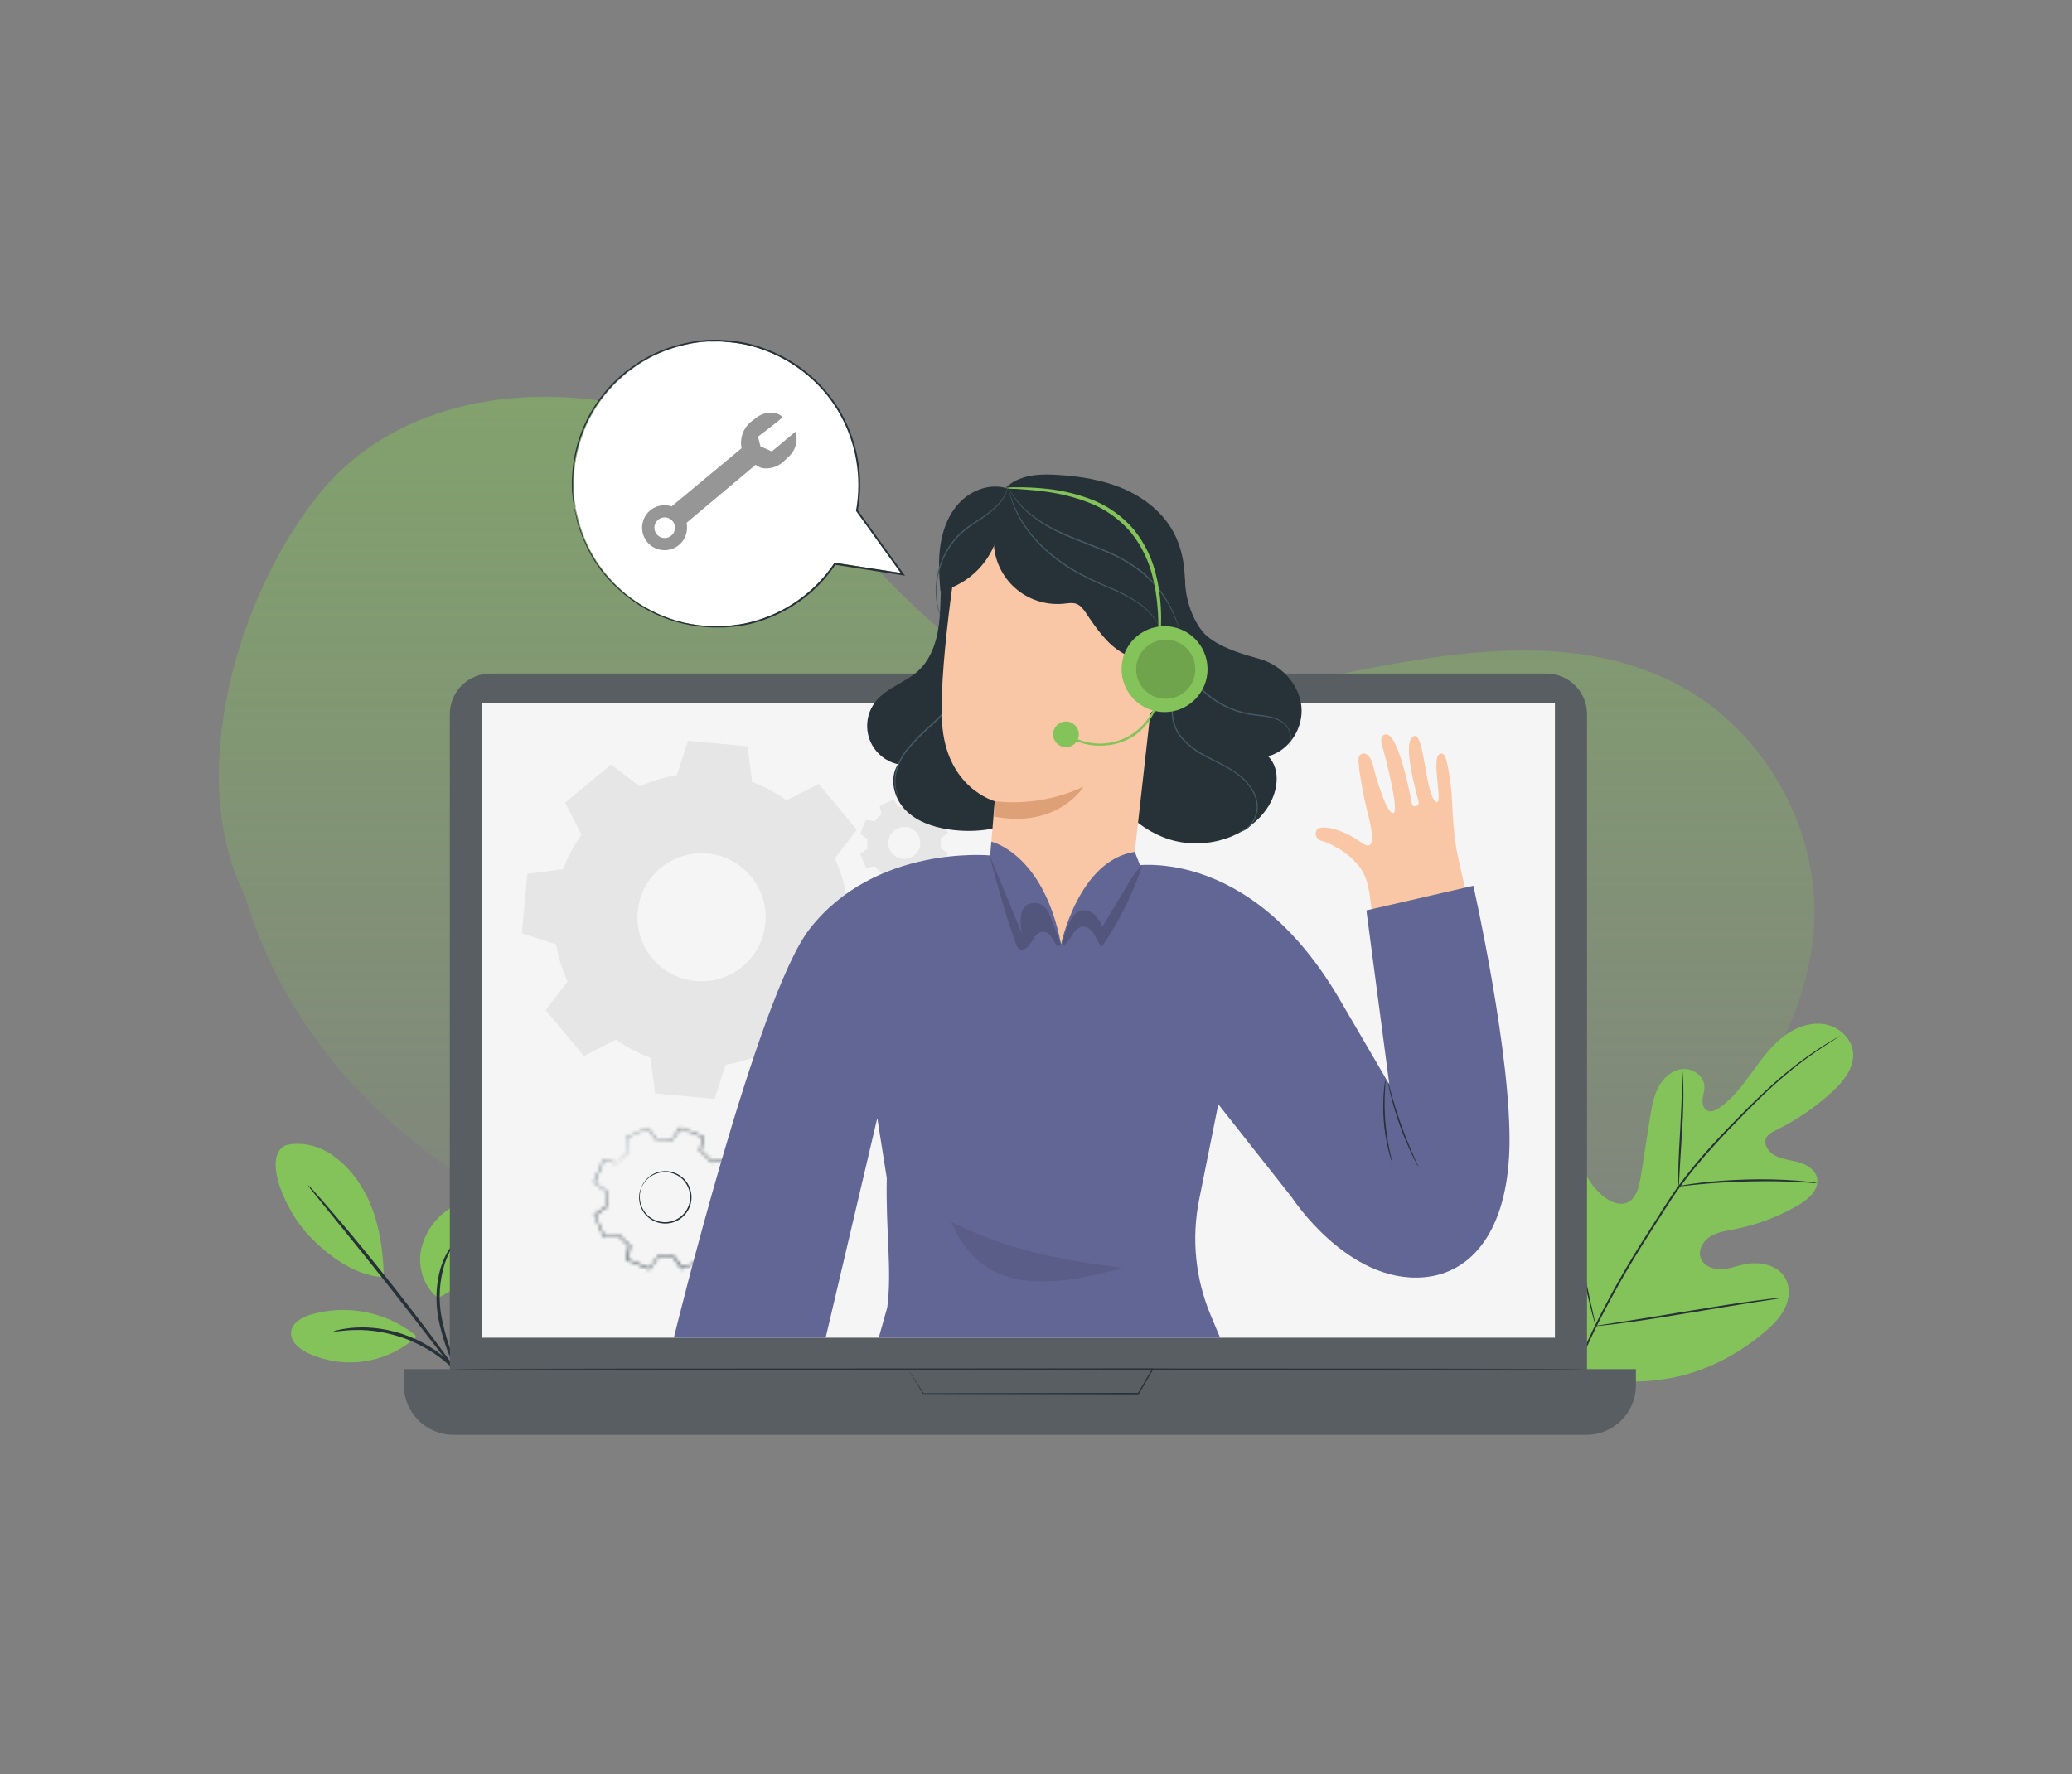
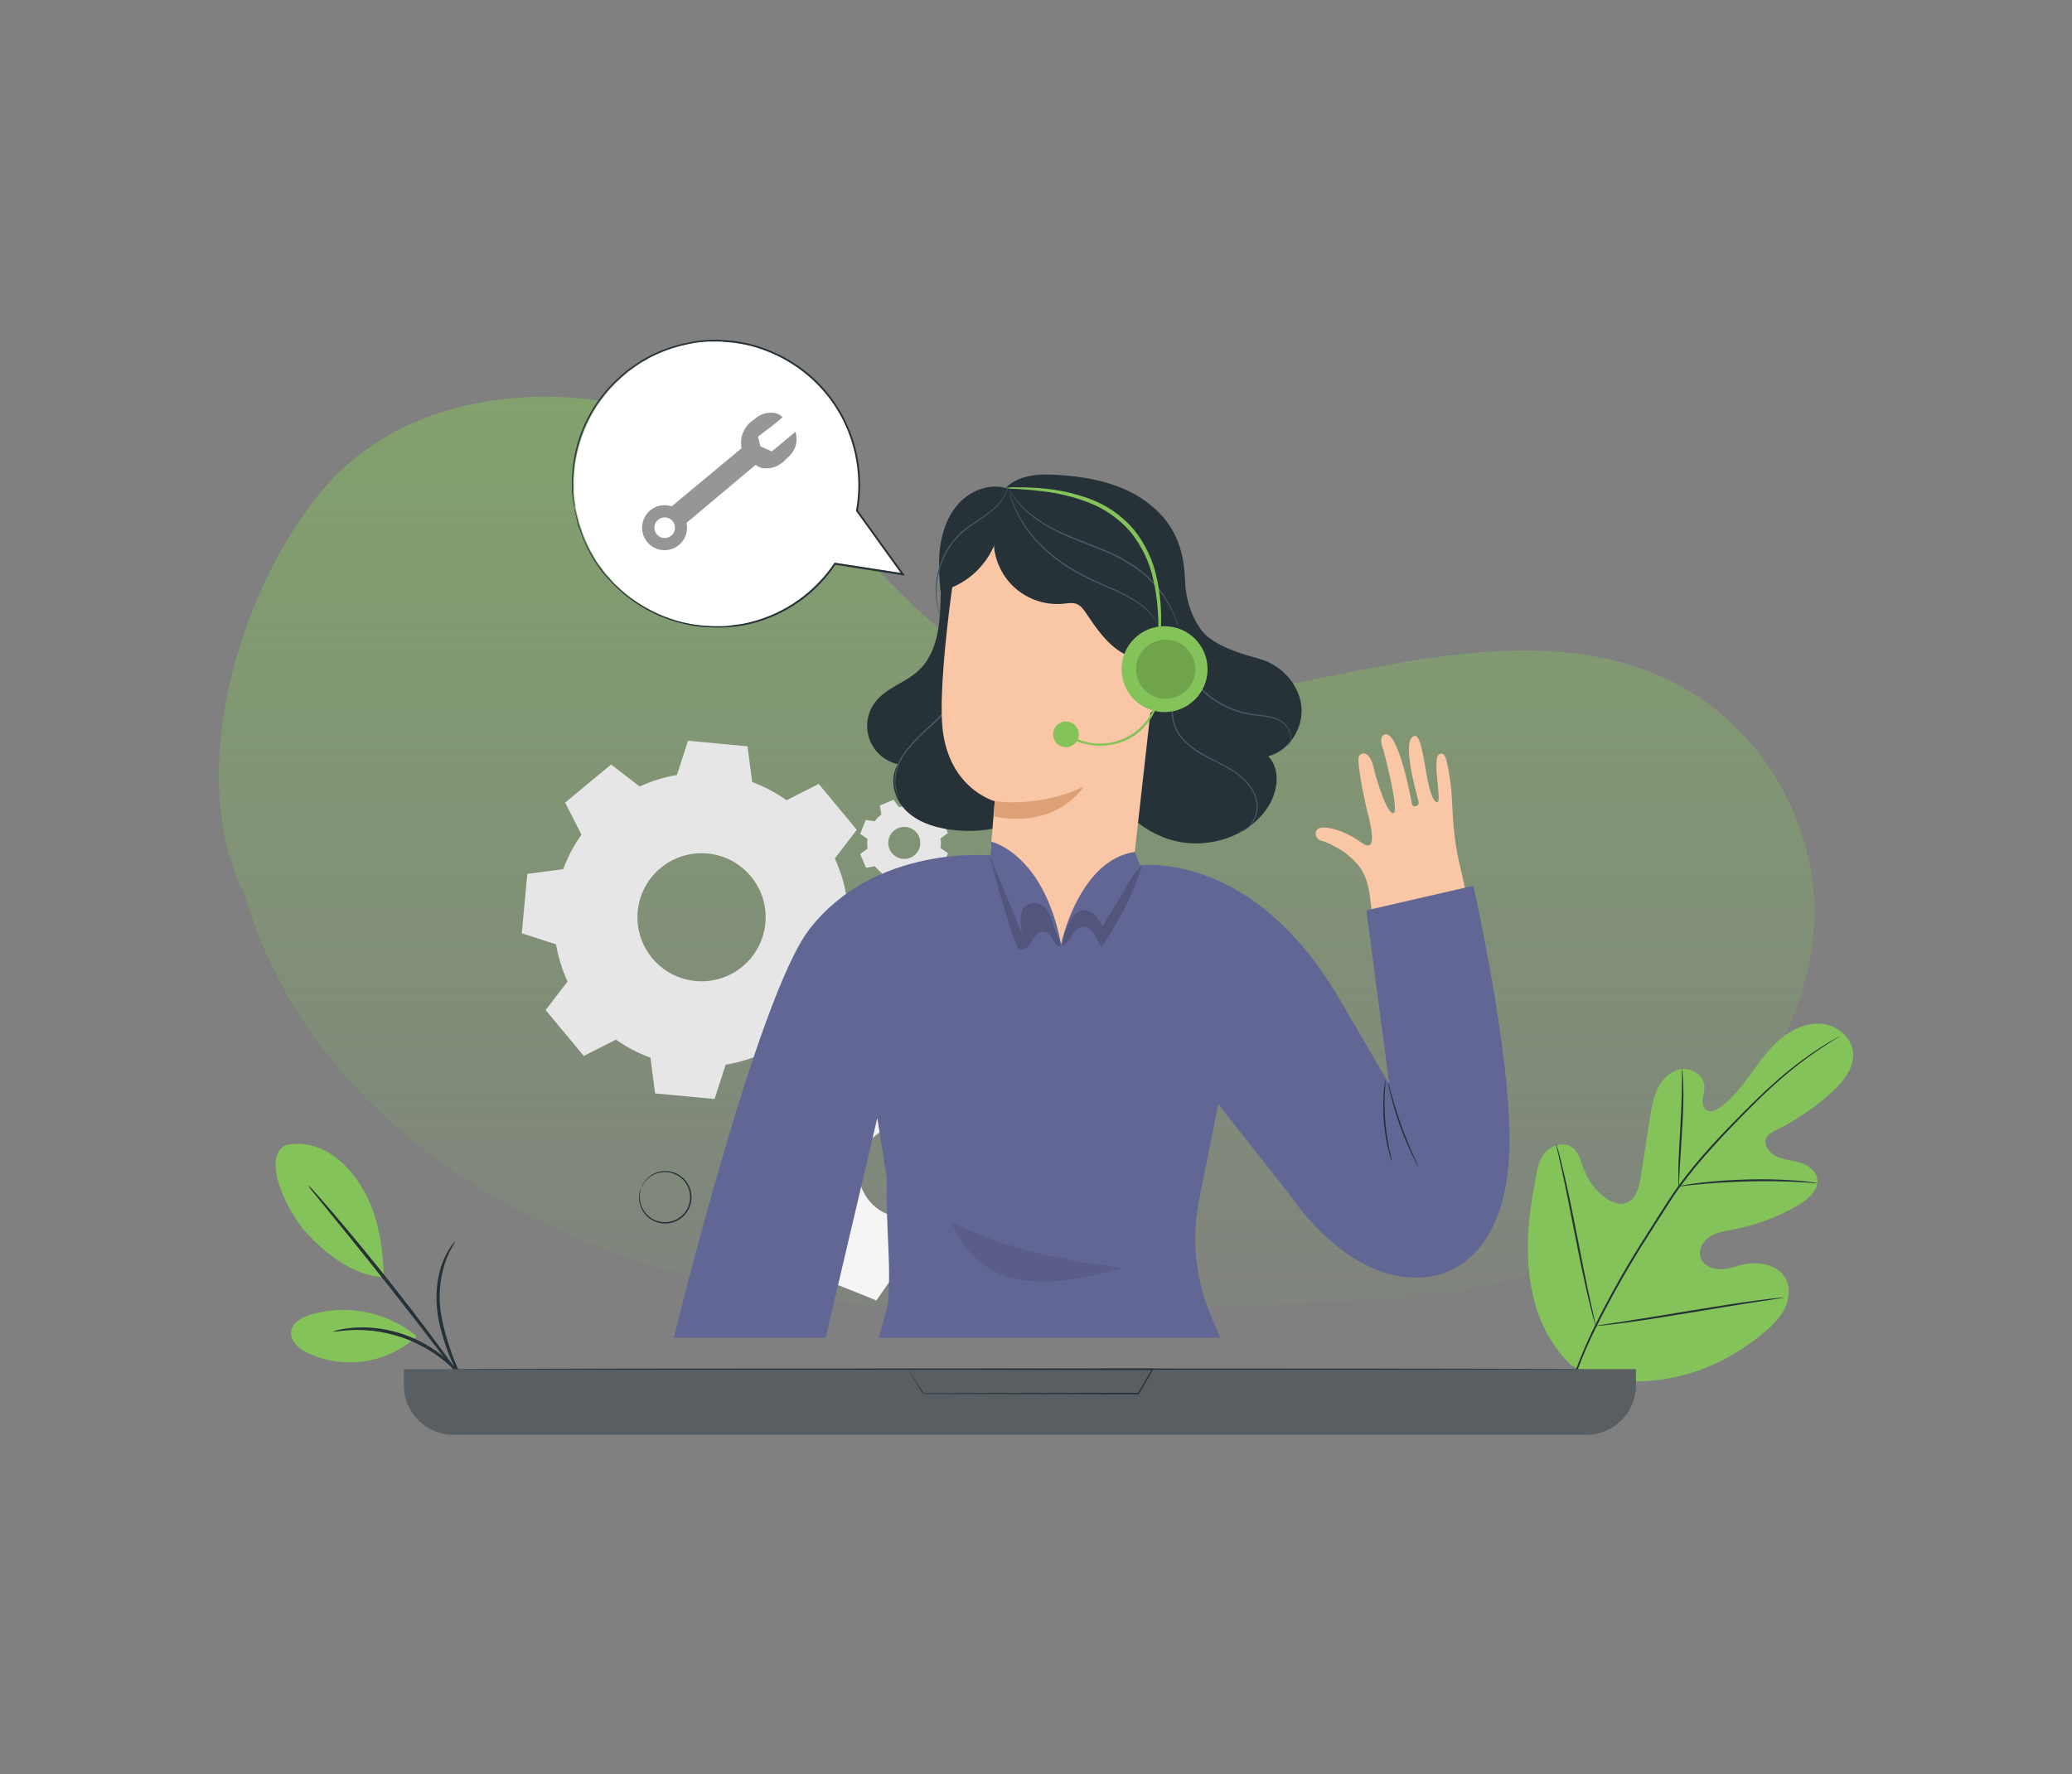
<svg xmlns="http://www.w3.org/2000/svg" width="606" height="519" viewBox="0 0 606 519" fill="none">
  <rect x="0" y="0" width="606" height="519" fill="#808080" stroke="none" />
  <g clip-path="url(#clip0)">
    <path d="M71.597 261.874C54.088 227.558 69.152 174.439 93.361 144.488C124.768 105.694 189.636 109.733 226.7 137.843C249.736 155.303 265.663 181.874 291.397 195.05C321.434 210.441 357.528 204.13 390.622 197.452C423.717 190.775 459.811 184.423 489.856 199.83C515.223 212.81 531.86 241.255 530.613 269.699C529.798 288.071 522.152 305.587 512.02 320.945C498.831 340.929 480.898 358.201 459.102 368.176C431.436 380.741 399.939 380.79 369.592 381.507C320.505 382.639 271.002 386.034 222.6 377.793C157.39 366.702 91.299 328.836 71.597 261.882" fill="url(#paint0_linear)" />
    <path d="M459.444 399.324C445.44 385.717 445.195 364.666 448.847 346.393C449.45 343.339 449.662 340.049 451.545 337.59C453.428 335.131 457.162 333.844 459.697 335.587C461.808 337.036 462.37 339.854 463.291 342.256C464.522 345.456 466.633 348.249 469.38 350.31C471.174 351.637 473.456 352.655 475.6 351.938C478.485 350.904 479.398 347.297 479.879 344.243C480.768 338.543 481.656 332.842 482.553 327.142C483.034 324.088 483.539 320.961 484.957 318.184C486.376 315.408 488.927 313.095 491.968 312.753C495.008 312.411 498.334 314.675 498.489 317.761C498.546 319.048 498.081 320.302 497.959 321.58C497.837 322.859 498.195 324.365 499.345 324.911C500.494 325.456 501.871 324.805 502.931 324.056C506.591 321.482 509.379 317.859 512.028 314.235C514.677 310.611 517.277 306.906 520.685 303.983C524.092 301.059 528.494 299.097 532.912 299.528C537.33 299.96 541.56 303.453 541.968 307.932C542.375 312.411 539.147 316.377 535.838 319.414C530.939 323.925 525.404 327.704 519.421 330.636C518.345 331.165 517.18 331.735 516.625 332.802C515.631 334.732 517.237 337.069 519.136 338.062C521.296 339.194 523.807 339.357 526.146 340.033C528.485 340.709 530.89 342.166 531.428 344.569C532.17 347.891 529.023 350.741 526.097 352.468C520.244 355.92 513.846 358.347 507.17 359.626C504.79 360.082 502.279 360.44 500.233 361.702C498.187 362.964 496.614 365.554 497.364 367.883C498.114 370.212 500.804 371.36 503.233 371.311C505.662 371.262 507.977 370.318 510.357 369.837C514.824 368.942 520.204 370.114 522.299 374.178C523.684 376.849 523.293 380.196 521.932 382.899C520.57 385.603 518.361 387.744 516.071 389.691C508.05 396.49 498.391 401.441 488.088 403.225C477.784 405.008 468.606 404.463 459.501 399.349" fill="#84C35A" />
    <path d="M456.999 412.923C459.249 404.528 462.297 396.368 466.104 388.559C470.791 379.039 476.032 369.788 481.787 360.872L486.27 353.819C487.746 351.507 489.213 349.218 490.786 347.069C493.81 342.94 497.054 338.982 500.519 335.212C503.779 331.588 507.04 328.274 510.105 325.196C513.17 322.118 516.08 319.316 518.843 316.865C523.171 312.973 527.809 309.439 532.7 306.279C534.436 305.163 535.806 304.341 536.776 303.836L537.844 303.217C537.966 303.144 538.088 303.079 538.219 303.03C538.113 303.119 537.998 303.201 537.876 303.274L536.833 303.934C535.92 304.504 534.567 305.359 532.855 306.499C528.013 309.707 523.424 313.282 519.112 317.175C516.373 319.618 513.487 322.46 510.447 325.546C507.407 328.632 504.179 331.955 500.918 335.578C497.478 339.333 494.242 343.274 491.234 347.386C489.678 349.528 488.227 351.808 486.743 354.121C485.26 356.433 483.784 358.787 482.268 361.148C476.53 370.057 471.288 379.275 466.577 388.77C462.762 396.547 459.689 404.666 457.39 413.013" fill="#263238" />
    <path d="M490.957 347.061C490.875 346.613 490.851 346.165 490.867 345.709C490.867 344.837 490.867 343.583 490.867 342.02C490.924 338.909 491.161 334.618 491.438 329.886C491.715 325.155 491.894 320.864 491.91 317.761C491.91 316.206 491.91 314.952 491.91 314.08C491.878 313.632 491.894 313.176 491.959 312.729C492.065 313.168 492.122 313.616 492.13 314.072C492.212 314.935 492.277 316.198 492.318 317.753C492.408 320.864 492.318 325.171 492.016 329.911C491.715 334.65 491.47 338.811 491.275 342.036C491.193 343.494 491.128 344.723 491.079 345.717C491.087 346.165 491.046 346.621 490.957 347.061Z" fill="#263238" />
    <path d="M531.469 346.124C530.923 346.149 530.376 346.124 529.838 346.051C528.811 345.978 527.328 345.864 525.502 345.782C521.834 345.579 516.764 345.489 511.164 345.627C505.564 345.766 500.502 346.124 496.842 346.482C495.016 346.645 493.582 346.824 492.522 346.938C491.984 347.028 491.438 347.069 490.892 347.061C491.397 346.898 491.927 346.776 492.457 346.71C493.467 346.531 494.902 346.295 496.769 346.075C500.429 345.611 505.499 345.196 511.123 345.049C515.916 344.911 520.709 345.025 525.494 345.375C527.328 345.513 528.811 345.684 529.83 345.831C530.385 345.872 530.931 345.969 531.469 346.124Z" fill="#263238" />
    <path d="M466.715 387.915C466.715 387.915 466.626 387.744 466.52 387.394C466.414 387.044 466.259 386.474 466.079 385.863C465.704 384.536 465.207 382.606 464.628 380.163C463.463 375.358 462.069 368.665 460.626 361.262C459.183 353.86 457.855 347.158 456.795 342.329C456.273 339.984 455.841 338.054 455.515 336.629C455.385 336.002 455.271 335.489 455.181 335.074C455.132 334.894 455.1 334.707 455.1 334.52C455.1 334.52 455.189 334.691 455.295 335.041C455.401 335.391 455.556 335.961 455.735 336.572C456.11 337.899 456.608 339.829 457.186 342.272C458.344 347.077 459.746 353.77 461.189 361.181C462.631 368.591 463.96 375.277 465.02 380.106L466.291 385.806C466.43 386.425 466.544 386.946 466.634 387.361C466.683 387.541 466.715 387.728 466.715 387.915Z" fill="#263238" />
    <path d="M521.695 379.601C521.516 379.666 521.328 379.715 521.141 379.731L519.51 379.992L513.617 380.888C508.645 381.653 501.79 382.785 494.217 384.039C486.644 385.293 479.822 386.393 474.809 387.028C472.314 387.362 470.293 387.606 468.891 387.744L467.261 387.899C467.073 387.932 466.886 387.932 466.698 387.899C466.878 387.834 467.065 387.785 467.253 387.769L468.883 387.508L474.768 386.612C479.74 385.847 486.604 384.715 494.176 383.461C501.749 382.207 508.62 381.132 513.617 380.472C516.111 380.139 518.133 379.894 519.535 379.756L521.165 379.601C521.336 379.577 521.516 379.577 521.695 379.601Z" fill="#263238" />
    <path d="M83.36 335.09C87.769 333.909 92.595 335.025 96.475 337.419C100.298 339.959 103.493 343.339 105.8 347.305C110.487 354.788 112.093 364.813 112.248 373.64C102.466 373.184 94.119 365.44 90.141 361.246C83.857 354.617 76.513 338.828 83.36 335.122" fill="#84C35A" />
-     <path d="M127.988 379.585C123.977 376.441 122.208 370.904 123.097 365.888C124.124 360.831 127.14 356.401 131.468 353.583C133.416 352.256 135.837 351.214 138.095 351.898C140.215 352.679 141.747 354.552 142.081 356.784C142.391 358.99 142.114 361.238 141.266 363.298C138.747 370.424 135.006 376.857 127.988 379.65" fill="#84C35A" />
    <path d="M136.889 407.508C136.489 407.028 136.163 406.498 135.91 405.928C135.348 404.886 134.549 403.355 133.628 401.441C131.117 396.458 129.292 391.157 128.199 385.684C127.042 379.17 127.89 373.095 129.52 369.113C130.123 367.525 130.93 366.018 131.916 364.634C132.242 364.105 132.65 363.624 133.131 363.225C133.302 363.331 131.558 365.383 130.172 369.357C128.485 374.577 128.142 380.131 129.177 385.513C130.27 390.904 131.973 396.148 134.264 401.148C135.951 405.041 137.019 407.443 136.889 407.508Z" fill="#263238" />
    <path d="M90.011 346.621C90.785 347.289 91.494 348.021 92.138 348.82C93.459 350.277 95.334 352.419 97.624 355.09C102.197 360.424 108.4 367.907 115.052 376.336C121.703 384.764 127.515 392.541 131.639 398.241C133.702 401.091 135.348 403.412 136.457 405.041C137.076 405.847 137.622 406.71 138.087 407.614C137.378 406.881 136.726 406.099 136.139 405.261L131.069 398.656C126.806 393.07 120.896 385.367 114.261 376.946C107.626 368.526 101.512 360.986 97.078 355.538L91.82 349.064C91.152 348.298 90.549 347.484 90.011 346.621Z" fill="#263238" />
    <path d="M121.369 390.464C112.761 383.713 101.431 381.515 90.924 384.569C88.308 385.383 85.397 386.955 85.137 389.674C84.876 392.394 87.427 394.56 89.889 395.757C100.469 400.774 113.022 398.941 121.728 391.116" fill="#84C35A" />
    <path d="M97.436 389.552C97.975 389.3 98.553 389.129 99.14 389.039C99.817 388.868 100.501 388.746 101.194 388.664C102.107 388.518 103.02 388.42 103.941 388.379C106.346 388.241 108.759 388.347 111.139 388.697C117 389.552 122.583 391.759 127.441 395.146C129.414 396.523 131.248 398.094 132.903 399.837C133.547 400.497 134.158 401.189 134.721 401.922C135.177 402.451 135.585 403.013 135.96 403.599C136.326 404.063 136.628 404.576 136.848 405.13C136.693 405.244 135.291 403.135 132.406 400.326C130.71 398.689 128.884 397.207 126.928 395.896C124.515 394.316 121.956 392.972 119.29 391.889C116.6 390.855 113.821 390.089 110.984 389.601C108.661 389.218 106.305 389.047 103.949 389.08C99.972 389.161 97.477 389.739 97.436 389.552Z" fill="#263238" />
-     <path d="M143.434 197.053H452.278C458.84 197.053 464.155 202.363 464.155 208.918V404.919C464.155 411.474 458.84 416.783 452.278 416.783H143.434C136.872 416.783 131.558 411.474 131.558 404.919V208.918C131.558 202.363 136.872 197.053 143.434 197.053Z" fill="#595E63" />
    <path d="M118.116 400.529H478.46V405.261C478.46 413.265 471.964 419.756 463.951 419.756H132.626C124.613 419.756 118.116 413.265 118.116 405.261V400.529Z" fill="#595E63" />
-     <path d="M454.765 205.783H140.956V391.336H454.765V205.783Z" fill="#F5F5F5" />
    <path d="M265.532 400.529H266.934H271.01L286.212 400.464L337.052 400.358H337.427L337.239 400.684C336.603 401.775 335.91 402.948 335.226 404.137C334.541 405.326 333.775 406.58 333.09 407.785L333.025 407.891H332.903L269.983 407.777H269.926V407.728L266.665 402.378L265.85 401.018L265.581 400.57L265.899 401.042C266.103 401.368 266.396 401.816 266.779 402.402C267.546 403.599 268.679 405.35 270.138 407.63L270.056 407.581L332.976 407.467L332.789 407.573L334.924 403.917C335.617 402.736 336.302 401.555 336.946 400.464L337.125 400.79L286.497 400.676L271.148 400.578H266.983H265.899L265.532 400.529Z" fill="#263238" />
    <path fill-rule="evenodd" clip-rule="evenodd" d="M255.784 240.302C256.354 239.537 257.031 238.861 257.781 238.274L257.308 235.677L261.327 233.959L262.875 236.1C263.821 235.97 264.775 235.97 265.72 236.1L267.22 233.934L271.296 235.563L270.88 238.169C271.638 238.739 272.323 239.415 272.91 240.164L275.51 239.691L277.23 243.706L275.086 245.253C275.217 246.198 275.217 247.151 275.086 248.095L277.254 249.602L275.624 253.673L273.024 253.258C272.453 254.024 271.777 254.708 271.027 255.294L271.5 257.883L267.481 259.602L265.932 257.46C264.987 257.59 264.025 257.59 263.079 257.46L261.579 259.634L257.504 258.006L257.919 255.4C257.153 254.83 256.469 254.154 255.882 253.405L253.29 253.877L251.586 249.83L253.73 248.283C253.599 247.338 253.599 246.385 253.73 245.441L251.586 243.934L253.216 239.862L255.825 240.278L255.784 240.302ZM260.137 244.814C259.158 247.208 260.308 249.944 262.696 250.921C265.093 251.898 267.831 250.75 268.81 248.364C269.788 245.978 268.647 243.242 266.258 242.265C263.862 241.279 261.123 242.419 260.137 244.814C260.137 244.805 260.137 244.814 260.137 244.814Z" fill="#E6E6E6" />
    <path fill-rule="evenodd" clip-rule="evenodd" d="M239.489 324.504C241.152 322.297 243.092 320.31 245.268 318.608L243.89 311.084L255.539 306.124L260.03 312.321C262.769 311.922 265.54 311.89 268.287 312.224L272.632 305.937L284.386 310.66L283.172 318.201C285.389 319.854 287.369 321.8 289.073 323.974L296.605 322.606L301.569 334.276L295.366 338.754C295.765 341.491 295.798 344.259 295.456 347.004L301.756 351.352L297.029 363.087L289.481 361.873C287.826 364.088 285.878 366.067 283.701 367.769L285.071 375.293L273.423 380.261L268.939 374.064C266.201 374.463 263.429 374.487 260.682 374.153L256.337 380.44L244.583 375.725L245.798 368.176C243.581 366.523 241.6 364.585 239.896 362.403L232.365 363.779L227.392 352.142L233.595 347.655C233.196 344.927 233.171 342.15 233.506 339.414L227.213 335.09L231.932 323.347L239.489 324.561V324.504ZM252.091 337.582C249.295 344.536 252.669 352.443 259.631 355.245C266.592 358.038 274.507 354.666 277.311 347.712C280.107 340.758 276.732 332.851 269.771 330.049C269.771 330.049 269.771 330.049 269.763 330.049C262.801 327.256 254.887 330.636 252.091 337.598V337.582Z" fill="#F5F5F5" />
    <path d="M187.598 347.427C187.777 346.841 188.054 346.295 188.413 345.798C189.391 344.382 190.834 343.355 192.488 342.883C194.999 342.158 197.713 342.769 199.662 344.512C200.224 345 200.705 345.57 201.096 346.206C201.504 346.865 201.814 347.582 202.001 348.331C202.857 351.596 201.471 355.033 198.594 356.8C197.298 357.606 195.79 358.005 194.265 357.948C192.888 357.899 191.543 357.476 190.385 356.727C187.883 355.106 186.562 352.175 187.003 349.227C187.084 348.608 187.272 348.013 187.549 347.452C187.394 348.046 187.263 348.649 187.166 349.251C186.978 350.912 187.345 352.59 188.209 354.015C189.497 356.149 191.779 357.476 194.274 357.549C195.708 357.59 197.127 357.207 198.349 356.442C201.08 354.781 202.4 351.531 201.61 348.437C201.259 347.028 200.493 345.758 199.417 344.781C198.439 343.909 197.249 343.307 195.969 343.038C194.852 342.81 193.687 342.842 192.586 343.144C190.964 343.567 189.53 344.528 188.511 345.864C187.867 346.816 187.647 347.452 187.598 347.427Z" fill="#263238" />
    <mask id="path-21-inside-1" fill="white">
      <path d="M180.669 340.196H180.408L179.593 340.09L176.463 339.626L176.536 339.577L173.96 346.091L173.92 345.961L177.417 348.347L177.474 348.396V348.469C177.294 349.976 177.319 351.499 177.539 352.997V353.078L177.465 353.135L174.042 355.619L174.091 355.44L176.862 361.865L176.675 361.767L180.84 361.002H180.946L181.011 361.091C181.949 362.28 183.049 363.339 184.272 364.243L184.37 364.308V364.422C184.166 365.717 183.938 367.142 183.709 368.599L183.587 368.388L190.108 370.994L189.872 371.067L192.276 367.582L192.342 367.484H192.464C193.964 367.663 195.48 367.647 196.98 367.427H197.102L197.175 367.525L199.661 370.953L199.409 370.888L205.856 368.135L205.726 368.371C205.481 367.052 205.229 365.635 204.968 364.21V364.08L205.066 363.999C206.256 363.07 207.315 361.987 208.22 360.782L208.302 360.676H208.432L212.614 361.352L212.377 361.482C213.258 359.308 214.13 357.142 214.994 354.968L215.067 355.22L211.587 352.777L211.481 352.704V352.582C211.66 351.083 211.644 349.569 211.432 348.07V347.948L211.538 347.875L214.97 345.432L214.896 345.676L212.157 339.235L212.377 339.357L208.204 340.106H208.09L208.017 340.008C207.071 338.811 205.979 337.753 204.756 336.849L204.666 336.784V336.67C204.903 335.236 205.123 333.852 205.343 332.492L205.457 332.688L198.936 330.065L199.132 330.008L196.686 333.477L196.629 333.559H196.539C195.031 333.355 193.515 333.355 192.007 333.559H191.926L191.877 333.494C190.98 332.248 190.165 331.124 189.432 330.057L189.578 330.098L183.114 332.859L183.171 332.753C183.465 334.381 183.709 335.782 183.905 336.922V336.963C183 337.663 182.161 338.453 181.403 339.308L180.856 339.96L180.669 340.171C180.71 340.09 180.767 340.008 180.824 339.935C180.938 339.78 181.109 339.552 181.345 339.259C182.079 338.38 182.894 337.574 183.791 336.857V336.922C183.571 335.79 183.318 334.422 182.976 332.761V332.688H183.049L189.48 329.911H189.578L189.635 329.992L192.13 333.412L191.991 333.355C193.515 333.127 195.064 333.103 196.597 333.29L196.458 333.355C197.216 332.248 198.007 331.092 198.854 329.87L198.928 329.764L199.05 329.813L205.571 332.411L205.71 332.46V332.598C205.49 333.958 205.27 335.342 205.041 336.776L204.968 336.596C206.207 337.533 207.324 338.624 208.277 339.854L208.09 339.789L212.255 339.023H212.41L212.475 339.17C213.364 341.262 214.277 343.412 215.23 345.603L215.296 345.758L215.157 345.855L211.734 348.298L211.815 348.103C212.043 349.634 212.06 351.189 211.864 352.72L211.774 352.525L215.263 354.927L215.402 355.025L215.336 355.179L212.728 361.694L212.663 361.849H212.492L208.31 361.181L208.522 361.091C207.584 362.329 206.484 363.437 205.261 364.389L205.335 364.178C205.596 365.611 205.856 367.028 206.101 368.339V368.51L205.938 368.477L199.49 371.222L199.335 371.287L199.238 371.156L196.792 367.72L196.988 367.81C195.455 368.029 193.898 368.038 192.366 367.85L192.562 367.769L190.116 371.246L190.027 371.376L189.88 371.319L183.359 368.697L183.212 368.64V368.485C183.449 367.036 183.685 365.611 183.889 364.316L183.962 364.495C182.739 363.559 181.639 362.459 180.702 361.238L180.873 361.303L176.707 362.052H176.577L176.52 361.93C175.558 359.666 174.645 357.516 173.789 355.481L173.74 355.375L173.838 355.301L177.278 352.859L177.221 352.997C177.001 351.474 176.993 349.927 177.18 348.396L177.237 348.518L173.765 346.075L173.691 346.026V345.945C174.776 343.306 175.664 341.124 176.341 339.43V339.381H176.389L179.487 339.911L180.302 340.057L180.669 340.196Z" />
    </mask>
-     <path d="M180.669 340.196H180.408L179.593 340.09L176.463 339.626L176.536 339.577L173.96 346.091L173.92 345.961L177.417 348.347L177.474 348.396V348.469C177.294 349.976 177.319 351.499 177.539 352.997V353.078L177.465 353.135L174.042 355.619L174.091 355.44L176.862 361.865L176.675 361.767L180.84 361.002H180.946L181.011 361.091C181.949 362.28 183.049 363.339 184.272 364.243L184.37 364.308V364.422C184.166 365.717 183.938 367.142 183.709 368.599L183.587 368.388L190.108 370.994L189.872 371.067L192.276 367.582L192.342 367.484H192.464C193.964 367.663 195.48 367.647 196.98 367.427H197.102L197.175 367.525L199.661 370.953L199.409 370.888L205.856 368.135L205.726 368.371C205.481 367.052 205.229 365.635 204.968 364.21V364.08L205.066 363.999C206.256 363.07 207.315 361.987 208.22 360.782L208.302 360.676H208.432L212.614 361.352L212.377 361.482C213.258 359.308 214.13 357.142 214.994 354.968L215.067 355.22L211.587 352.777L211.481 352.704V352.582C211.66 351.083 211.644 349.569 211.432 348.07V347.948L211.538 347.875L214.97 345.432L214.896 345.676L212.157 339.235L212.377 339.357L208.204 340.106H208.09L208.017 340.008C207.071 338.811 205.979 337.753 204.756 336.849L204.666 336.784V336.67C204.903 335.236 205.123 333.852 205.343 332.492L205.457 332.688L198.936 330.065L199.132 330.008L196.686 333.477L196.629 333.559H196.539C195.031 333.355 193.515 333.355 192.007 333.559H191.926L191.877 333.494C190.98 332.248 190.165 331.124 189.432 330.057L189.578 330.098L183.114 332.859L183.171 332.753C183.465 334.381 183.709 335.782 183.905 336.922V336.963C183 337.663 182.161 338.453 181.403 339.308L180.856 339.96L180.669 340.171C180.71 340.09 180.767 340.008 180.824 339.935C180.938 339.78 181.109 339.552 181.345 339.259C182.079 338.38 182.894 337.574 183.791 336.857V336.922C183.571 335.79 183.318 334.422 182.976 332.761V332.688H183.049L189.48 329.911H189.578L189.635 329.992L192.13 333.412L191.991 333.355C193.515 333.127 195.064 333.103 196.597 333.29L196.458 333.355C197.216 332.248 198.007 331.092 198.854 329.87L198.928 329.764L199.05 329.813L205.571 332.411L205.71 332.46V332.598C205.49 333.958 205.27 335.342 205.041 336.776L204.968 336.596C206.207 337.533 207.324 338.624 208.277 339.854L208.09 339.789L212.255 339.023H212.41L212.475 339.17C213.364 341.262 214.277 343.412 215.23 345.603L215.296 345.758L215.157 345.855L211.734 348.298L211.815 348.103C212.043 349.634 212.06 351.189 211.864 352.72L211.774 352.525L215.263 354.927L215.402 355.025L215.336 355.179L212.728 361.694L212.663 361.849H212.492L208.31 361.181L208.522 361.091C207.584 362.329 206.484 363.437 205.261 364.389L205.335 364.178C205.596 365.611 205.856 367.028 206.101 368.339V368.51L205.938 368.477L199.49 371.222L199.335 371.287L199.238 371.156L196.792 367.72L196.988 367.81C195.455 368.029 193.898 368.038 192.366 367.85L192.562 367.769L190.116 371.246L190.027 371.376L189.88 371.319L183.359 368.697L183.212 368.64V368.485C183.449 367.036 183.685 365.611 183.889 364.316L183.962 364.495C182.739 363.559 181.639 362.459 180.702 361.238L180.873 361.303L176.707 362.052H176.577L176.52 361.93C175.558 359.666 174.645 357.516 173.789 355.481L173.74 355.375L173.838 355.301L177.278 352.859L177.221 352.997C177.001 351.474 176.993 349.927 177.18 348.396L177.237 348.518L173.765 346.075L173.691 346.026V345.945C174.776 343.306 175.664 341.124 176.341 339.43V339.381H176.389L179.487 339.911L180.302 340.057L180.669 340.196Z" fill="#263238" stroke="#263238" stroke-width="48" mask="url(#path-21-inside-1)" />
    <path fill-rule="evenodd" clip-rule="evenodd" d="M164.709 254.26C166.038 250.685 167.839 247.297 170.073 244.203L165.288 234.797L178.729 223.657L187.101 230.09C190.557 228.486 194.217 227.354 197.975 226.727L201.235 216.703L218.622 218.332L219.991 228.788C223.562 230.107 226.936 231.898 230.034 234.113L239.448 229.341L250.591 242.77L244.16 251.125C245.749 254.577 246.874 258.225 247.51 261.971L257.536 265.229L255.906 282.598L245.44 283.958C244.144 287.533 242.375 290.921 240.174 294.031L244.951 303.437L231.509 314.577L223.138 308.152C219.673 309.74 216.013 310.856 212.248 311.474L208.987 321.499L191.6 319.87L190.231 309.422C186.652 308.119 183.262 306.344 180.148 304.145L170.741 308.917L159.59 295.489L165.997 287.134C164.399 283.681 163.266 280.025 162.631 276.271L152.604 273.014L154.235 255.644L164.693 254.276L164.709 254.26ZM186.514 266.589C185.544 276.89 193.116 286.018 203.428 286.988C213.739 287.957 222.877 280.391 223.847 270.09C224.817 259.789 217.244 250.66 206.933 249.691C206.917 249.691 206.9 249.691 206.892 249.691C196.597 248.747 187.484 256.312 186.514 266.589Z" fill="#E6E6E6" />
    <path d="M464.155 400.529C464.155 400.643 389.693 400.733 297.868 400.733C206.044 400.733 131.582 400.643 131.582 400.529C131.582 400.415 206.028 400.334 297.868 400.334C389.709 400.334 464.155 400.424 464.155 400.529Z" fill="#263238" />
    <path d="M285.267 150.881C280.14 153.128 277.157 158.658 276.04 164.138C274.923 169.619 275.282 175.286 274.801 180.864C274.32 186.443 272.788 192.265 268.712 196.101C264.914 199.684 259.33 201.141 256.094 205.237C252.157 210.213 253.005 217.436 257.977 221.369C259.338 222.444 260.919 223.193 262.615 223.568C260.055 227.639 261.335 233.266 264.612 236.76C267.889 240.253 272.69 241.923 277.426 242.639C285.756 243.91 294.641 242.509 301.676 237.876C308.711 233.242 313.634 225.196 313.618 216.784" fill="#263238" />
    <path d="M263.054 233.6C262.663 233.046 262.353 232.436 262.149 231.784C261.571 230.009 261.465 228.12 261.823 226.296C262.06 225.033 262.459 223.804 262.997 222.639C263.649 221.32 264.44 220.074 265.353 218.926C267.529 216.385 269.885 213.999 272.404 211.801C274.849 209.545 277.14 207.118 279.259 204.553C280.995 202.46 282.471 200.164 283.653 197.721C284.443 196.068 285.038 194.333 285.43 192.55C285.584 191.923 285.625 191.418 285.699 191.084C285.715 190.913 285.756 190.734 285.813 190.571C285.829 190.742 285.829 190.921 285.813 191.092C285.764 191.434 285.747 191.947 285.617 192.582C285.283 194.398 284.72 196.165 283.938 197.843C282.78 200.327 281.321 202.656 279.585 204.781C277.474 207.387 275.183 209.83 272.722 212.11C270.211 214.292 267.855 216.662 265.679 219.178C264.766 220.294 263.983 221.516 263.34 222.802C262.793 223.934 262.386 225.131 262.141 226.361C261.758 228.152 261.823 230.001 262.337 231.76C262.541 232.387 262.777 233.006 263.054 233.6Z" fill="#455A64" />
    <path d="M346.581 169.277C346.581 176.801 350.054 183.698 353.176 186.239C357.602 189.822 364.09 191.557 368.361 192.754C374.589 194.488 379.773 199.936 380.588 206.353C381.403 212.77 377.165 219.618 370.905 221.231C374.842 225.245 373.668 232.151 370.432 236.703C364.294 245.408 352.043 248.755 341.902 245.53C331.762 242.306 323.969 233.315 320.921 223.112" fill="#263238" />
    <path d="M362.069 243.397C362.933 243.209 363.748 242.851 364.465 242.346C365.297 241.735 365.981 240.954 366.47 240.05C367.139 238.861 367.506 237.534 367.546 236.174C367.538 234.529 367.098 232.908 366.283 231.483C365.337 229.838 364.098 228.38 362.623 227.192C359.534 224.594 355.336 222.973 351.276 220.677C349.279 219.553 347.462 218.128 345.896 216.451C345.155 215.644 344.519 214.74 344.014 213.763C343.533 212.827 343.174 211.833 342.954 210.807C342.595 208.91 342.506 206.964 342.693 205.042C342.832 203.242 343.06 201.589 343.215 200.066C343.565 197.688 343.524 195.27 343.101 192.9C342.995 192.493 342.897 192.135 342.807 191.809C342.718 191.483 342.587 191.247 342.514 191.035C342.424 190.824 342.343 190.612 342.277 190.392C342.4 190.588 342.506 190.791 342.587 191.003C342.677 191.215 342.815 191.459 342.921 191.768L343.255 192.868C343.753 195.245 343.834 197.688 343.5 200.099C343.361 201.622 343.15 203.283 343.027 205.066C342.856 206.972 342.954 208.894 343.321 210.767C343.769 212.811 344.763 214.692 346.19 216.223C347.731 217.868 349.516 219.268 351.48 220.367C355.499 222.672 359.721 224.317 362.892 226.98C364.4 228.201 365.655 229.7 366.609 231.394C367.449 232.884 367.881 234.569 367.864 236.279C367.807 237.68 367.408 239.048 366.699 240.262C366.177 241.182 365.451 241.972 364.587 242.574C364.033 242.941 363.43 243.218 362.786 243.389C362.55 243.413 362.305 243.421 362.069 243.397Z" fill="#455A64" />
    <path d="M376.741 218.291C377.189 217.68 377.458 216.955 377.507 216.198C377.532 215.319 377.336 214.439 376.92 213.657C376.399 212.615 375.6 211.735 374.614 211.108C373.375 210.408 372.005 209.952 370.595 209.765C369.079 209.496 367.424 209.398 365.704 209.13C361.93 208.527 358.335 207.11 355.165 204.968C351.986 202.835 349.328 200.025 347.372 196.736C345.799 194.048 344.715 191.1 344.177 188.039C343.802 185.978 343.688 183.877 343.842 181.793C343.875 181.231 343.94 180.669 344.038 180.107C344.054 179.912 344.087 179.716 344.152 179.529C344.193 179.529 344.054 180.343 343.997 181.809C343.777 186.972 345.057 192.094 347.69 196.548C349.638 199.773 352.263 202.534 355.385 204.635C358.507 206.736 362.044 208.144 365.761 208.763C367.473 209.04 369.136 209.154 370.652 209.431C372.095 209.643 373.472 210.131 374.728 210.872C375.755 211.532 376.57 212.46 377.092 213.56C377.499 214.382 377.687 215.294 377.63 216.206C377.581 216.784 377.393 217.338 377.092 217.835C376.986 217.99 376.88 218.104 376.814 218.185L376.741 218.291Z" fill="#455A64" />
    <path d="M288.927 257.493C290.003 246.247 290.924 234.39 290.924 234.39C290.924 234.39 276.667 230.563 275.526 211.369C274.434 193.071 281.501 151.752 281.501 151.752C303.208 145.303 327.368 153.381 340.598 171.532L330.376 262.737C329.194 273.323 319.135 280.733 307.797 279.374C296.352 277.997 287.908 268.209 288.927 257.493Z" fill="#F9C7A5" />
    <path d="M290.924 234.39C299.817 235.408 308.816 233.934 316.918 230.131C316.918 230.131 309.46 242.509 290.712 238.877L290.924 234.39Z" fill="#DEA076" />
    <path d="M331.599 191.695C333.669 191.459 335.764 191.801 337.647 192.68C339.546 193.568 341.013 195.18 341.723 197.159C342.318 199.171 342.13 201.329 341.185 203.201C340.239 205.058 338.894 206.679 337.239 207.949C336.114 208.934 334.778 209.643 333.327 210.017C331.851 210.384 330.294 209.985 329.178 208.951" fill="#F9C7A5" />
    <path d="M331.51 204.056C331.273 204.105 332.031 205.416 333.955 205.099C334.966 204.854 335.846 204.219 336.4 203.332C337.061 202.346 337.517 201.239 337.745 200.074C338.006 198.836 337.827 197.55 337.24 196.434C336.726 195.473 335.805 194.797 334.738 194.602C332.838 194.374 332.113 195.636 332.292 195.693C332.471 195.75 333.238 195.253 334.452 195.693C335.667 196.133 336.637 197.786 336.18 199.765C335.724 201.744 334.762 203.641 333.605 204.007C332.447 204.374 331.656 203.902 331.51 204.056Z" fill="#AA6550" />
    <path d="M290.646 159.83C287.761 166.386 281.998 171.239 275.037 172.965C274.637 168.299 274.36 163.576 275.126 158.951C275.893 154.325 277.767 149.773 281.142 146.524C284.517 143.275 289.513 141.524 294.045 142.729" fill="#263238" />
    <path d="M291.951 151.264C288.161 160.799 292.823 171.605 302.368 175.392C305.164 176.5 308.188 176.915 311.18 176.605C312.419 176.475 313.723 176.231 314.881 176.679C316.038 177.127 316.943 178.307 317.685 179.431C320.701 183.934 323.888 188.617 328.64 191.223C333.392 193.828 340.19 193.568 343.369 189.179C344.91 187.045 345.366 184.333 345.725 181.728C346.931 172.957 347.429 163.535 343.239 155.734C340.133 149.928 334.672 145.62 328.632 143.006C322.592 140.392 315.973 139.35 309.395 138.935C305.58 138.698 301.627 138.69 298.081 140.14C294.535 141.589 291.478 144.798 291.274 148.617" fill="#263238" />
    <path d="M344.885 184.203C344.795 183.991 344.714 183.78 344.657 183.56C344.527 183.136 344.306 182.509 344.021 181.719C343.173 179.48 342.097 177.33 340.801 175.311C338.878 172.33 336.489 169.667 333.734 167.436C330.278 164.79 326.471 162.64 322.412 161.068C318.141 159.277 313.959 157.811 310.299 156.093C307.031 154.627 303.958 152.754 301.162 150.514C299.287 148.992 297.657 147.192 296.32 145.181C295.961 144.635 295.635 144.057 295.35 143.47C295.236 143.275 295.138 143.063 295.064 142.852C295.195 143.039 295.317 143.234 295.423 143.438C295.741 144 296.083 144.545 296.45 145.067C297.82 147.029 299.466 148.78 301.341 150.27C304.137 152.461 307.194 154.293 310.446 155.726C314.09 157.412 318.271 158.878 322.559 160.669C326.651 162.265 330.498 164.431 333.971 167.119C336.75 169.391 339.139 172.102 341.046 175.14C342.326 177.192 343.369 179.374 344.168 181.654C344.437 182.469 344.632 183.096 344.73 183.535C344.804 183.755 344.853 183.975 344.885 184.203Z" fill="#455A64" />
    <path d="M339.008 183.169C338.886 182.998 338.78 182.819 338.69 182.632C338.478 182.281 338.168 181.76 337.712 181.133C336.408 179.382 334.826 177.851 333.025 176.614C330.327 174.806 327.441 173.291 324.417 172.094C322.73 171.369 320.945 170.62 319.135 169.757C317.326 168.894 315.475 167.933 313.649 166.842C310.193 164.806 307.006 162.347 304.161 159.513C301.846 157.2 299.849 154.578 298.227 151.736C297.143 149.814 296.271 147.786 295.619 145.677C295.407 144.928 295.252 144.342 295.179 143.943C295.121 143.739 295.081 143.536 295.064 143.324C295.146 143.519 295.211 143.715 295.252 143.918C295.358 144.317 295.537 144.887 295.774 145.629C296.475 147.705 297.379 149.7 298.48 151.589C300.118 154.391 302.115 156.972 304.422 159.252C307.259 162.054 310.43 164.497 313.861 166.524C315.671 167.607 317.505 168.568 319.306 169.439C321.108 170.311 322.877 171.068 324.564 171.785C327.604 173.006 330.49 174.553 333.188 176.41C334.998 177.689 336.571 179.26 337.842 181.076C338.185 181.573 338.486 182.086 338.755 182.623C338.853 182.803 338.935 182.982 339.008 183.169Z" fill="#455A64" />
    <path d="M275.102 180.465C275.029 180.327 274.972 180.18 274.923 180.025C274.817 179.74 274.654 179.309 274.475 178.747C274.018 177.151 273.749 175.514 273.66 173.861C273.415 168.307 275.143 162.835 278.55 158.438C279.512 157.192 280.604 156.052 281.811 155.05C282.993 154.089 284.207 153.275 285.365 152.509C287.468 151.247 289.44 149.781 291.25 148.136C292.456 147.013 293.435 145.669 294.136 144.179C294.608 143.112 294.714 142.46 294.755 142.469C294.755 142.631 294.731 142.786 294.682 142.941C294.584 143.381 294.445 143.812 294.282 144.236C293.614 145.767 292.652 147.151 291.454 148.307C289.652 150.001 287.688 151.499 285.577 152.786C284.362 153.576 283.188 154.423 282.064 155.327C280.873 156.312 279.797 157.428 278.852 158.649C277.018 161.011 275.657 163.706 274.841 166.589C274.165 168.934 273.863 171.377 273.937 173.82C274.002 175.465 274.23 177.102 274.621 178.706C274.768 179.252 274.89 179.683 274.988 180.001C275.045 180.148 275.086 180.31 275.102 180.465Z" fill="#455A64" />
    <path d="M321.818 218.144C317.375 218.193 313.063 216.613 309.705 213.706L310.227 213.128C317.269 219.472 328.127 218.902 334.469 211.866C338.83 207.029 340.077 200.148 337.689 194.097L338.414 193.812C341.226 201.557 338.593 210.229 331.942 215.107C328.95 217.118 325.421 218.177 321.818 218.144Z" fill="#84C35A" />
    <path d="M311.759 218.584C313.834 218.584 315.517 216.903 315.517 214.83C315.517 212.757 313.834 211.076 311.759 211.076C309.683 211.076 308.001 212.757 308.001 214.83C308.001 216.903 309.683 218.584 311.759 218.584Z" fill="#84C35A" />
    <path d="M340.598 208.324C347.544 208.324 353.175 202.698 353.175 195.758C353.175 188.819 347.544 183.193 340.598 183.193C333.652 183.193 328.021 188.819 328.021 195.758C328.021 202.698 333.652 208.324 340.598 208.324Z" fill="#84C35A" />
    <path d="M338.569 194.008C338.479 192.949 338.503 191.882 338.634 190.824L338.781 187.102C338.781 185.653 338.846 184 338.781 182.175C338.781 181.263 338.715 180.311 338.666 179.325C338.617 178.34 338.512 177.306 338.414 176.239C338.316 175.172 338.128 174.089 337.99 172.982C337.884 172.428 337.778 171.858 337.672 171.288C337.566 170.718 337.452 170.132 337.297 169.553C336.213 164.488 333.955 159.749 330.711 155.71C327.344 151.768 323.032 148.747 318.174 146.931C314.196 145.425 310.055 144.391 305.833 143.837C302.214 143.332 299.255 143.177 297.217 143.023C296.149 143.047 295.09 142.957 294.038 142.762C295.09 142.591 296.157 142.518 297.225 142.558C300.135 142.534 303.045 142.672 305.939 142.974C310.259 143.413 314.506 144.399 318.582 145.889C323.644 147.721 328.135 150.84 331.624 154.928C334.99 159.114 337.297 164.048 338.365 169.309C338.512 169.903 338.626 170.498 338.723 171.092C338.821 171.687 338.919 172.257 339.017 172.827C339.147 173.983 339.327 175.091 339.392 176.174C339.457 177.257 339.563 178.307 339.571 179.309C339.579 180.311 339.636 181.28 339.571 182.2C339.571 184.048 339.465 185.71 339.384 187.167C339.302 188.625 339.155 189.871 339.033 190.897C338.976 191.947 338.821 192.99 338.569 194.008Z" fill="#84C35A" />
    <g opacity="0.4">
      <path opacity="0.4" d="M340.94 204.431C345.721 204.431 349.597 200.559 349.597 195.783C349.597 191.007 345.721 187.135 340.94 187.135C336.159 187.135 332.283 191.007 332.283 195.783C332.283 200.559 336.159 204.431 340.94 204.431Z" fill="black" />
    </g>
    <path d="M400.445 260.685C399.63 256.084 397.828 253.584 396.483 252.273C395.293 250.986 393.956 249.838 392.497 248.853C390.671 247.737 388.185 246.361 386.596 246.011C384.631 245.587 384.15 243.038 385.781 242.305C387.411 241.573 392.872 242.623 398.114 246.467C403.355 250.31 400.698 240.571 399.801 237.004C398.904 233.437 396.679 222.281 397.494 221.157C398.79 219.529 400.836 220.636 401.659 224.219C402.483 227.802 405.686 238.389 407.553 237.867C409.419 237.346 404.561 219.252 404.561 219.252C404.561 219.252 402.931 215.538 405.042 214.871C408.906 213.657 412.623 233.25 412.933 235.123C413.145 236.418 415.199 235.937 414.897 234.545C414.596 233.152 409.648 216.589 413.568 215.319C416.576 214.35 416.78 231.41 419.715 234.325C422.649 237.24 418.231 221.369 421.149 220.555C422.233 220.253 423.089 220.18 424.304 229.626C424.964 234.7 424.54 241.695 426.521 251.377" fill="#F9C7A5" />
    <path d="M390.672 297.102L408.491 322.647L399.94 256.768L425.413 246.727C425.413 246.727 457.561 369.854 414.449 371.58C414.449 371.58 384.607 370.766 362.338 319.17L390.672 297.102Z" fill="#F9C7A5" />
    <path d="M377.874 350.359L356.314 323.038L350.706 350.986C348.44 362.305 349.605 374.039 354.064 384.691L356.844 391.344H257.006L259.501 382.459C260.911 371.58 259.028 360.228 259.354 344.642L256.583 327.077L241.478 391.344H197.078C197.078 391.344 221.426 291.597 236.718 271.857C255.963 246.98 289.595 250.261 289.595 250.261L310.194 282.525L330.319 253.429C330.319 253.429 364.897 246.1 391.894 292.517L406.338 317.248L399.63 266.328L430.914 259.129C430.914 259.129 442.204 309.154 441.462 335.945C440.802 359.87 430.605 372.419 416.478 373.657C394.234 375.595 377.874 350.359 377.874 350.359Z" fill="#626695" />
    <path d="M289.595 250.261L289.945 246.239C289.945 246.239 305.205 249.626 310.324 276.247C310.324 276.247 315.459 251.678 331.892 249.211L334.663 256.287L324.572 282.533L306.851 287.712L289.603 282.533L281.745 266.971L289.595 250.261Z" fill="#626695" />
    <g opacity="0.4">
      <path opacity="0.4" d="M289.383 250.196C291.128 256.89 294.046 267.794 297.2 276.32C297.314 276.719 297.526 277.093 297.804 277.403C298.619 278.16 299.98 277.696 300.738 276.89C301.382 276.059 301.953 275.18 302.458 274.26C302.98 273.331 303.909 272.704 304.96 272.558C305.824 272.582 306.64 272.981 307.177 273.665C307.707 274.341 308.164 275.074 308.539 275.839C308.71 276.271 309.06 276.605 309.501 276.76C309.81 276.849 310.128 276.678 310.226 276.377C310.267 276.23 310.259 276.084 310.185 275.945L307.398 268.714C307.398 268.714 306.118 263.413 301.692 264.235C296.736 265.155 298.985 273.299 298.985 273.299C298.985 273.299 289.31 249.911 289.383 250.196Z" fill="black" />
    </g>
    <g opacity="0.4">
      <path opacity="0.4" d="M310.715 276.051C310.552 276.165 310.675 276.466 310.87 276.507C311.074 276.532 311.286 276.458 311.433 276.312C312.378 275.408 313.169 274.357 313.78 273.201C314.514 272.11 315.582 271.067 316.894 271.067C318.206 271.067 319.413 272.224 320.098 273.437C320.782 274.65 321.255 276.019 322.25 276.996C327.246 269.675 331.232 261.703 334.077 253.307C332.447 254.439 331.363 256.206 330.344 257.908C327.695 262.322 325.054 266.735 322.404 271.141C321.907 269.821 321.149 268.624 320.163 267.615C319.16 266.597 317.726 266.133 316.315 266.377C314.775 266.743 313.699 268.136 312.949 269.536C311.84 271.58 311.115 273.812 310.821 276.124" fill="black" />
    </g>
    <path d="M414.816 341.287C414.604 341.01 414.433 340.717 414.286 340.399C413.968 339.813 413.528 338.95 413.014 337.883C411.678 335.082 410.487 332.215 409.436 329.292C408.393 326.369 407.488 323.404 406.746 320.391C406.461 319.235 406.257 318.299 406.127 317.639C406.045 317.305 405.996 316.963 405.972 316.621C406.11 316.939 406.216 317.264 406.281 317.606C406.477 318.323 406.73 319.235 407.023 320.318C407.659 322.606 408.596 325.75 409.819 329.162C411.042 332.574 412.313 335.595 413.275 337.761C413.74 338.787 414.09 339.65 414.425 340.326C414.588 340.636 414.718 340.953 414.816 341.287Z" fill="#263238" />
    <path d="M407.064 339.756C406.925 339.471 406.819 339.178 406.738 338.868C406.55 338.282 406.314 337.435 406.053 336.377C404.716 330.839 404.268 325.123 404.716 319.439C404.806 318.355 404.904 317.476 405.001 316.873C405.026 316.556 405.083 316.246 405.189 315.945C405.221 316.263 405.221 316.572 405.189 316.89C405.14 317.492 405.091 318.372 405.034 319.455C404.749 325.106 405.197 330.774 406.363 336.311C406.591 337.378 406.778 338.233 406.925 338.828C407.007 339.129 407.056 339.447 407.064 339.756Z" fill="#263238" />
    <g opacity="0.3">
      <path opacity="0.3" d="M278.176 357.362C281.868 366.572 289.017 373.111 298.856 374.463C308.694 375.815 318.647 373.567 328.2 370.961C310.781 368.518 295.367 366.116 278.151 357.362" fill="black" />
    </g>
    <path d="M167.971 145.831C167.971 145.326 167.845 144.821 167.845 144.19C167.845 143.623 167.845 142.929 167.845 142.234C167.845 141.54 167.782 140.783 167.845 139.963C167.908 139.143 167.971 138.323 168.034 137.376C168.477 132.959 169.677 128.606 171.446 124.568C173.847 119.204 177.322 114.409 181.745 110.497L183.64 108.857C184.335 108.352 185.03 107.847 185.725 107.342C187.115 106.333 188.632 105.449 190.148 104.629C193.434 102.926 196.909 101.664 200.573 100.843C202.469 100.402 204.364 100.086 206.323 99.96C207.334 99.834 208.282 99.96 209.292 99.897H210.809C211.314 99.897 211.82 99.96 212.325 100.023C216.495 100.276 220.665 101.159 224.583 102.736C233.049 106.017 240.252 111.948 245.054 119.646C250.172 127.912 252.257 137.755 250.993 147.408C250.93 148.039 250.803 148.67 250.677 149.301V149.427L250.74 149.554L263.756 167.662L244.548 164.697H244.359L244.296 164.823C238.546 173.404 229.827 179.524 219.844 182.048C218.328 182.427 216.811 182.742 215.295 182.868L213.02 183.184C212.262 183.247 211.504 183.247 210.746 183.247C205.122 183.373 199.436 182.427 194.192 180.281C189.706 178.452 185.536 175.928 181.871 172.71L179.533 170.502L177.512 168.23C176.88 167.536 176.311 166.716 175.743 165.959C175.237 165.201 174.605 164.507 174.226 163.75C172.647 161.226 171.383 158.639 170.372 155.863L169.361 152.835C169.172 151.951 168.982 151.194 168.792 150.563C168.666 149.932 168.54 149.491 168.477 149.175C168.413 148.86 168.35 148.733 168.35 148.733C168.35 148.67 168.35 148.418 168.35 148.039L167.971 145.831Z" fill="white" />
    <path d="M167.972 148.734C167.972 148.734 167.972 148.481 167.972 147.976L167.719 145.831C167.719 145.326 167.592 144.822 167.592 144.191C167.592 143.623 167.592 142.929 167.592 142.235C167.592 141.541 167.529 140.783 167.592 139.963C167.656 139.143 167.719 138.323 167.782 137.376C168.224 132.959 169.425 128.606 171.194 124.568C173.595 119.205 177.07 114.409 181.493 110.497L183.388 108.857C184.083 108.352 184.778 107.847 185.473 107.342C186.863 106.333 188.38 105.45 189.896 104.629C193.181 102.926 196.656 101.664 200.321 100.844C202.217 100.402 204.112 100.086 206.071 99.96C207.082 99.834 208.029 99.96 209.04 99.897H210.493C210.999 99.897 211.504 99.96 212.01 100.023C216.18 100.276 220.35 101.159 224.267 102.736C232.734 106.017 239.937 111.948 244.738 119.646C249.856 127.912 251.941 137.755 250.678 147.408C250.614 148.039 250.488 148.67 250.362 149.301V149.428L250.425 149.554L263.82 168.167L264.135 167.725L244.233 164.634H244.043L243.98 164.76C238.231 173.341 229.511 179.461 219.529 181.985C218.012 182.364 216.496 182.679 214.979 182.805L212.705 183.121C211.947 183.184 211.188 183.184 210.43 183.184C204.807 183.31 199.121 182.364 193.876 180.218C189.39 178.389 185.22 175.865 181.556 172.647L179.218 170.439L177.196 168.167C176.564 167.473 175.996 166.653 175.427 165.896C174.922 165.139 174.29 164.444 173.911 163.687C172.331 161.163 171.067 158.577 170.057 155.8L169.046 152.772C168.856 151.888 168.667 151.131 168.477 150.5C168.287 149.869 168.224 149.428 168.161 149.112C168.098 148.797 167.972 148.67 167.972 148.734C167.972 148.734 167.972 148.86 168.035 149.175C168.098 149.491 168.224 149.995 168.351 150.563C168.477 151.194 168.667 151.951 168.856 152.835C169.046 153.718 169.488 154.728 169.867 155.863C170.878 158.64 172.142 161.353 173.721 163.877C174.163 164.634 174.732 165.328 175.238 166.085C175.743 166.905 176.375 167.662 177.007 168.356L179.028 170.628L181.366 172.836C185.031 176.117 189.201 178.704 193.75 180.534C199.057 182.679 204.744 183.689 210.43 183.563C211.188 183.563 211.947 183.563 212.705 183.499L214.916 183.31C216.496 183.121 218.075 182.869 219.592 182.49C229.764 179.966 238.61 173.783 244.423 165.075L244.107 165.202L264.009 168.293L264.704 168.42L264.262 167.852L250.804 149.175L250.867 149.428C250.993 148.797 251.057 148.166 251.183 147.535C252.51 137.755 250.362 127.786 245.181 119.394C240.316 111.57 233.05 105.576 224.394 102.232C220.413 100.654 216.243 99.771 212.01 99.519C211.504 99.519 210.999 99.455 210.493 99.392H208.977C207.966 99.392 206.955 99.392 205.944 99.519C203.986 99.708 202.027 100.023 200.131 100.465C196.467 101.285 192.929 102.547 189.643 104.314C188.064 105.134 186.61 106.081 185.157 107.09C184.462 107.595 183.767 108.1 183.072 108.604L181.177 110.245C173.342 117.249 168.414 126.965 167.466 137.439C167.403 138.323 167.34 139.206 167.277 140.026C167.213 140.846 167.277 141.604 167.277 142.298C167.277 142.992 167.277 143.686 167.34 144.254C167.403 144.822 167.466 145.389 167.529 145.894C167.656 146.841 167.782 147.535 167.845 148.039C167.845 148.418 167.972 148.734 167.972 148.734Z" fill="#263238" />
    <path d="M219.401 131.004C218.896 132.265 218.264 133.464 217.443 134.537C216.558 135.736 215.484 136.682 214.22 137.376C212.641 138.197 210.872 138.638 209.103 138.638C207.334 138.701 205.564 138.26 203.922 137.502C202.658 136.808 201.521 135.862 200.699 134.6C199.941 133.464 199.373 132.202 198.993 130.94C198.993 131.319 198.993 131.698 199.12 132.076C199.373 133.086 199.815 134.032 200.32 134.852C201.142 136.177 202.279 137.25 203.606 138.007C205.248 138.891 207.144 139.332 209.039 139.269C210.935 139.269 212.767 138.827 214.41 137.881C215.737 137.124 216.874 136.051 217.759 134.789C218.327 133.969 218.77 133.023 219.085 132.076C219.275 131.761 219.401 131.382 219.401 131.004Z" fill="white" />
    <path d="M232.647 126.305L225.748 132.065L222.393 130.567L221.702 127.72C221.702 127.72 229.103 122.249 228.832 121.961C228.141 121.294 227.244 120.883 226.291 120.792C224.514 120.562 222.714 121.047 221.291 122.133L219.992 123.113C217.566 124.898 216.341 127.901 216.842 130.872C216.85 130.954 216.867 131.045 216.892 131.127L196.441 148.134C192.995 146.991 189.27 148.859 188.127 152.306C186.984 155.754 188.851 159.481 192.296 160.625C195.742 161.769 199.467 159.901 200.61 156.453C200.988 155.326 201.046 154.116 200.791 152.956L221.011 135.973C221.817 136.673 222.853 137.051 223.914 137.026C225.97 137.068 227.952 136.261 229.399 134.805L231.109 133.159C232.836 131.332 233.428 128.699 232.647 126.305ZM193.176 157.136C191.655 156.461 190.964 154.676 191.647 153.154C192.321 151.631 194.105 150.94 195.627 151.623C197.148 152.298 197.839 154.083 197.156 155.606V155.614C196.482 157.136 194.697 157.827 193.176 157.153C193.168 157.144 193.16 157.144 193.143 157.136H193.176Z" fill="#969696" />
  </g>
  <defs>
    <linearGradient id="paint0_linear" x1="297.34" y1="116.067" x2="297.34" y2="383.166" gradientUnits="userSpaceOnUse">
      <stop stop-color="#84C35A" stop-opacity="0.5" />
      <stop offset="1" stop-color="#84C35A" stop-opacity="0.05" />
    </linearGradient>
    <clipPath id="clip0">
      <rect width="478" height="321" fill="white" transform="translate(64 98.756)" />
    </clipPath>
  </defs>
</svg>